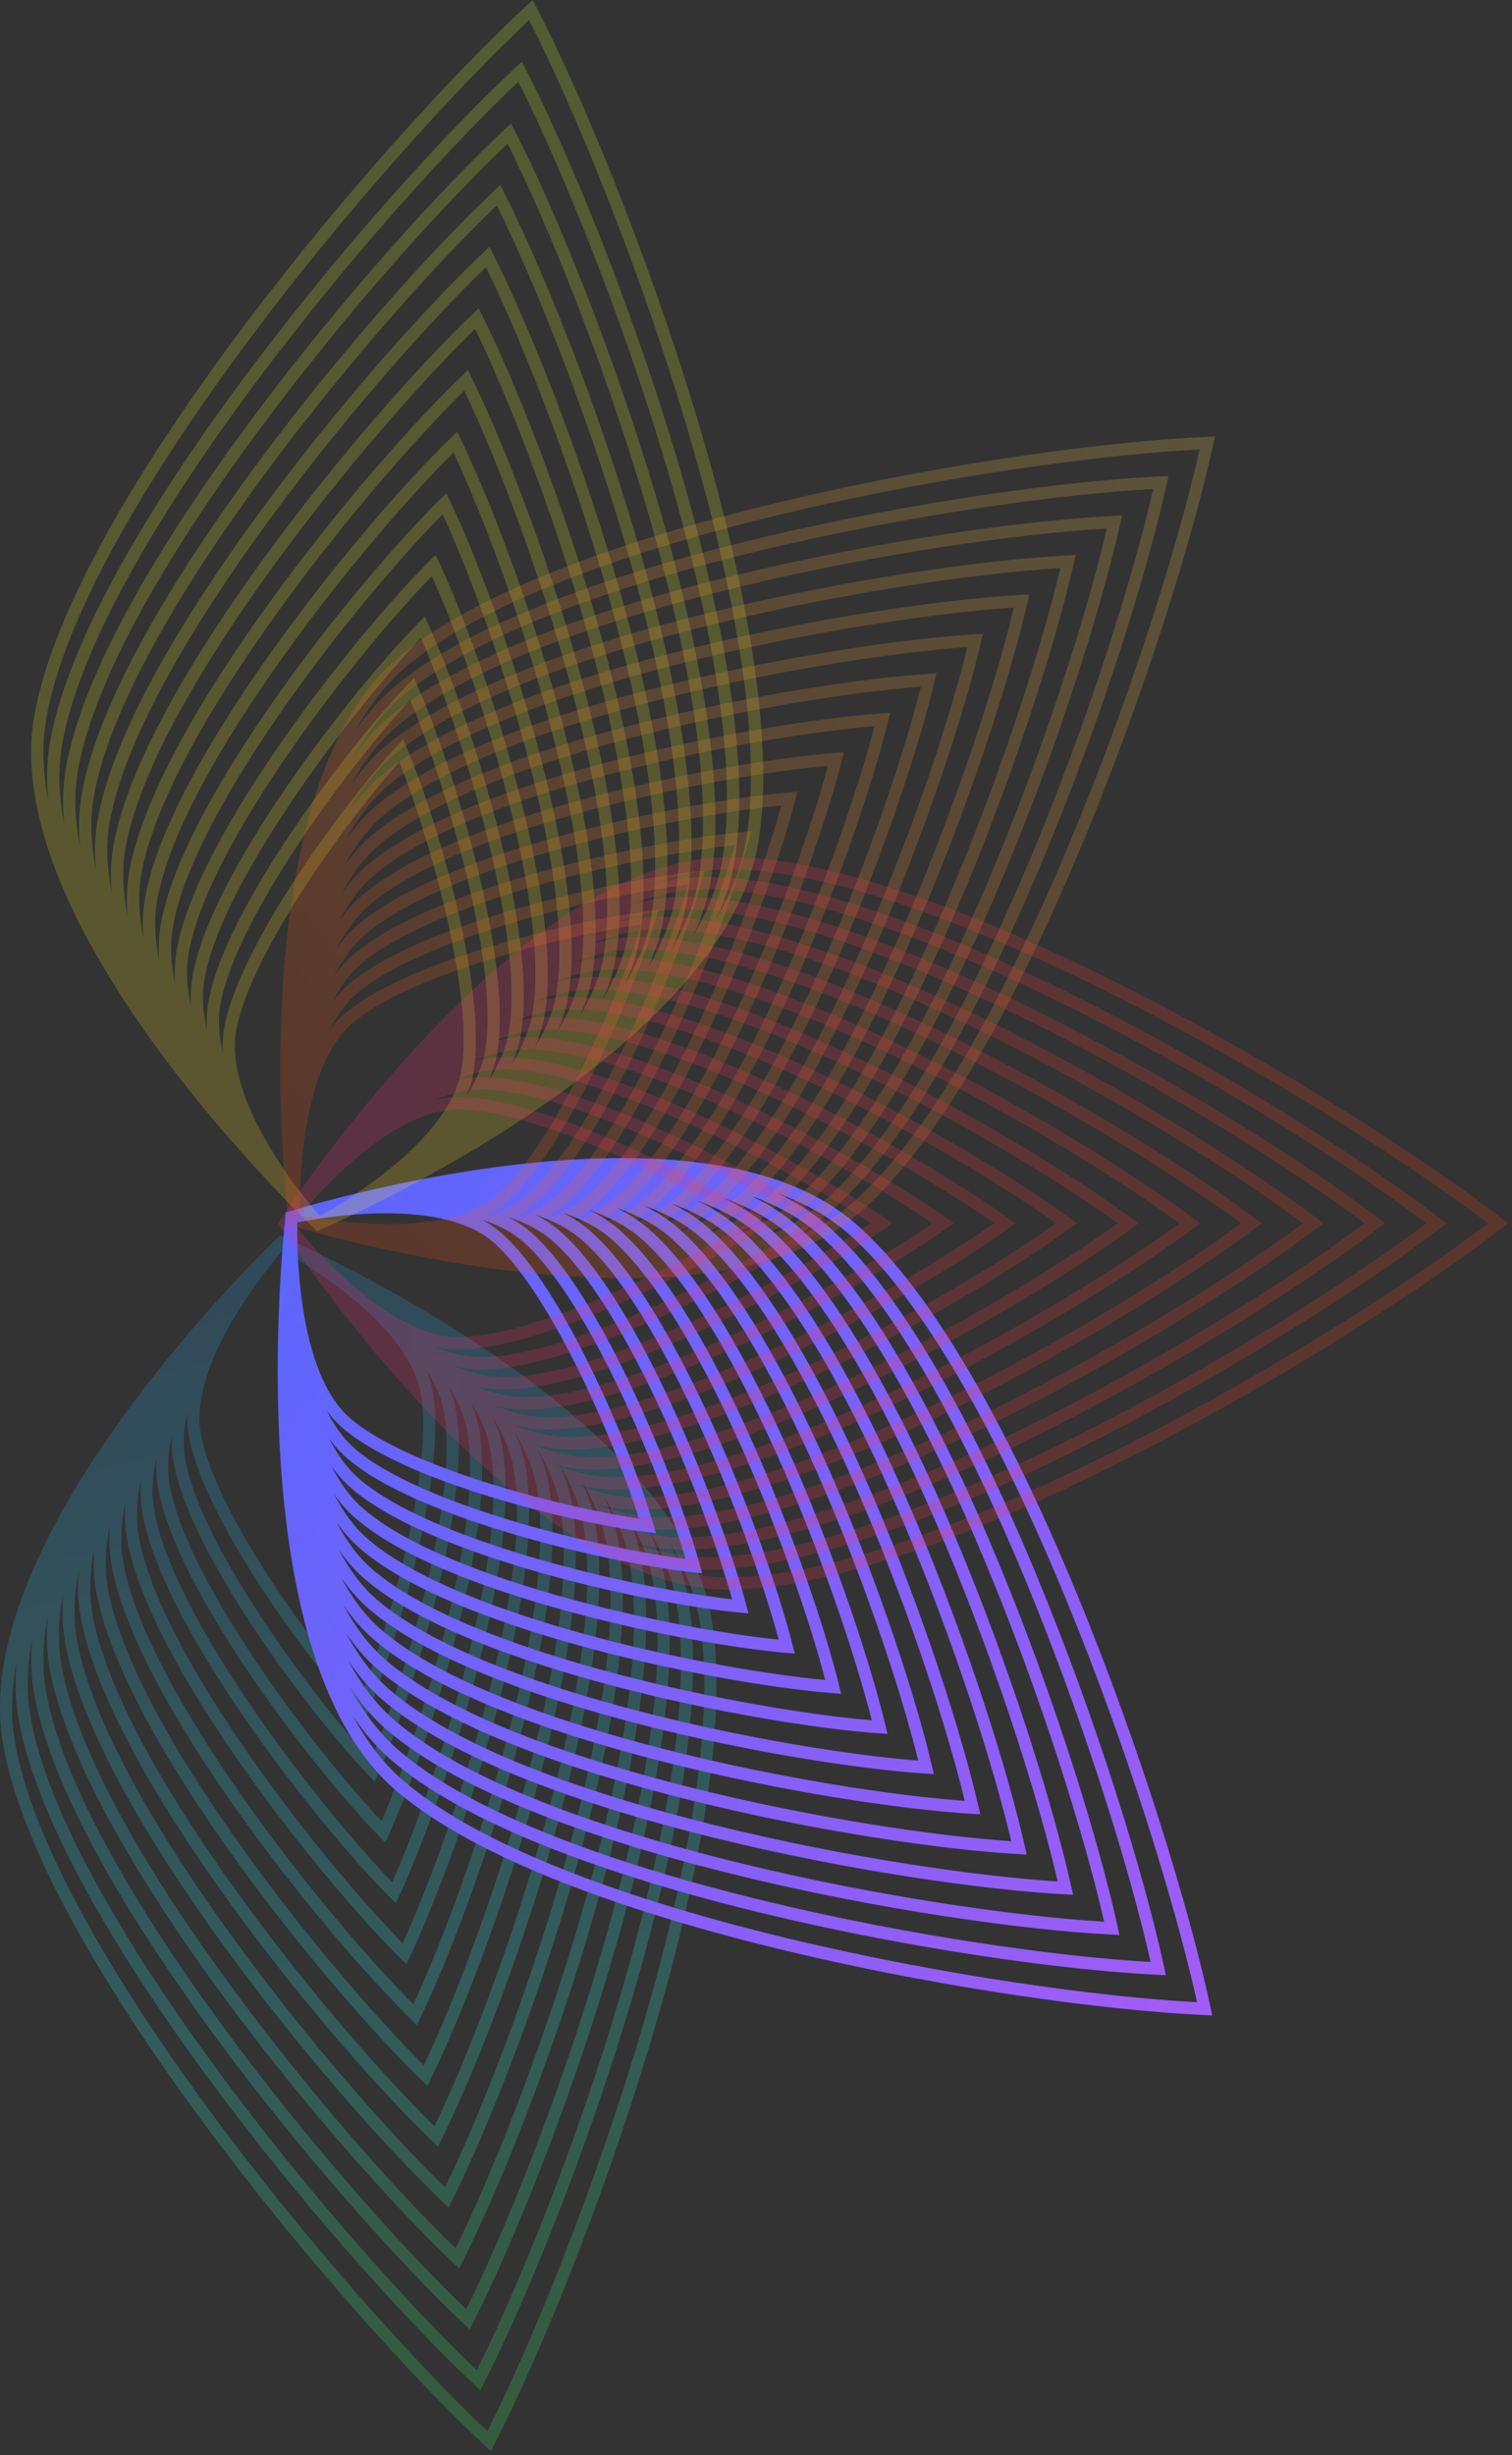
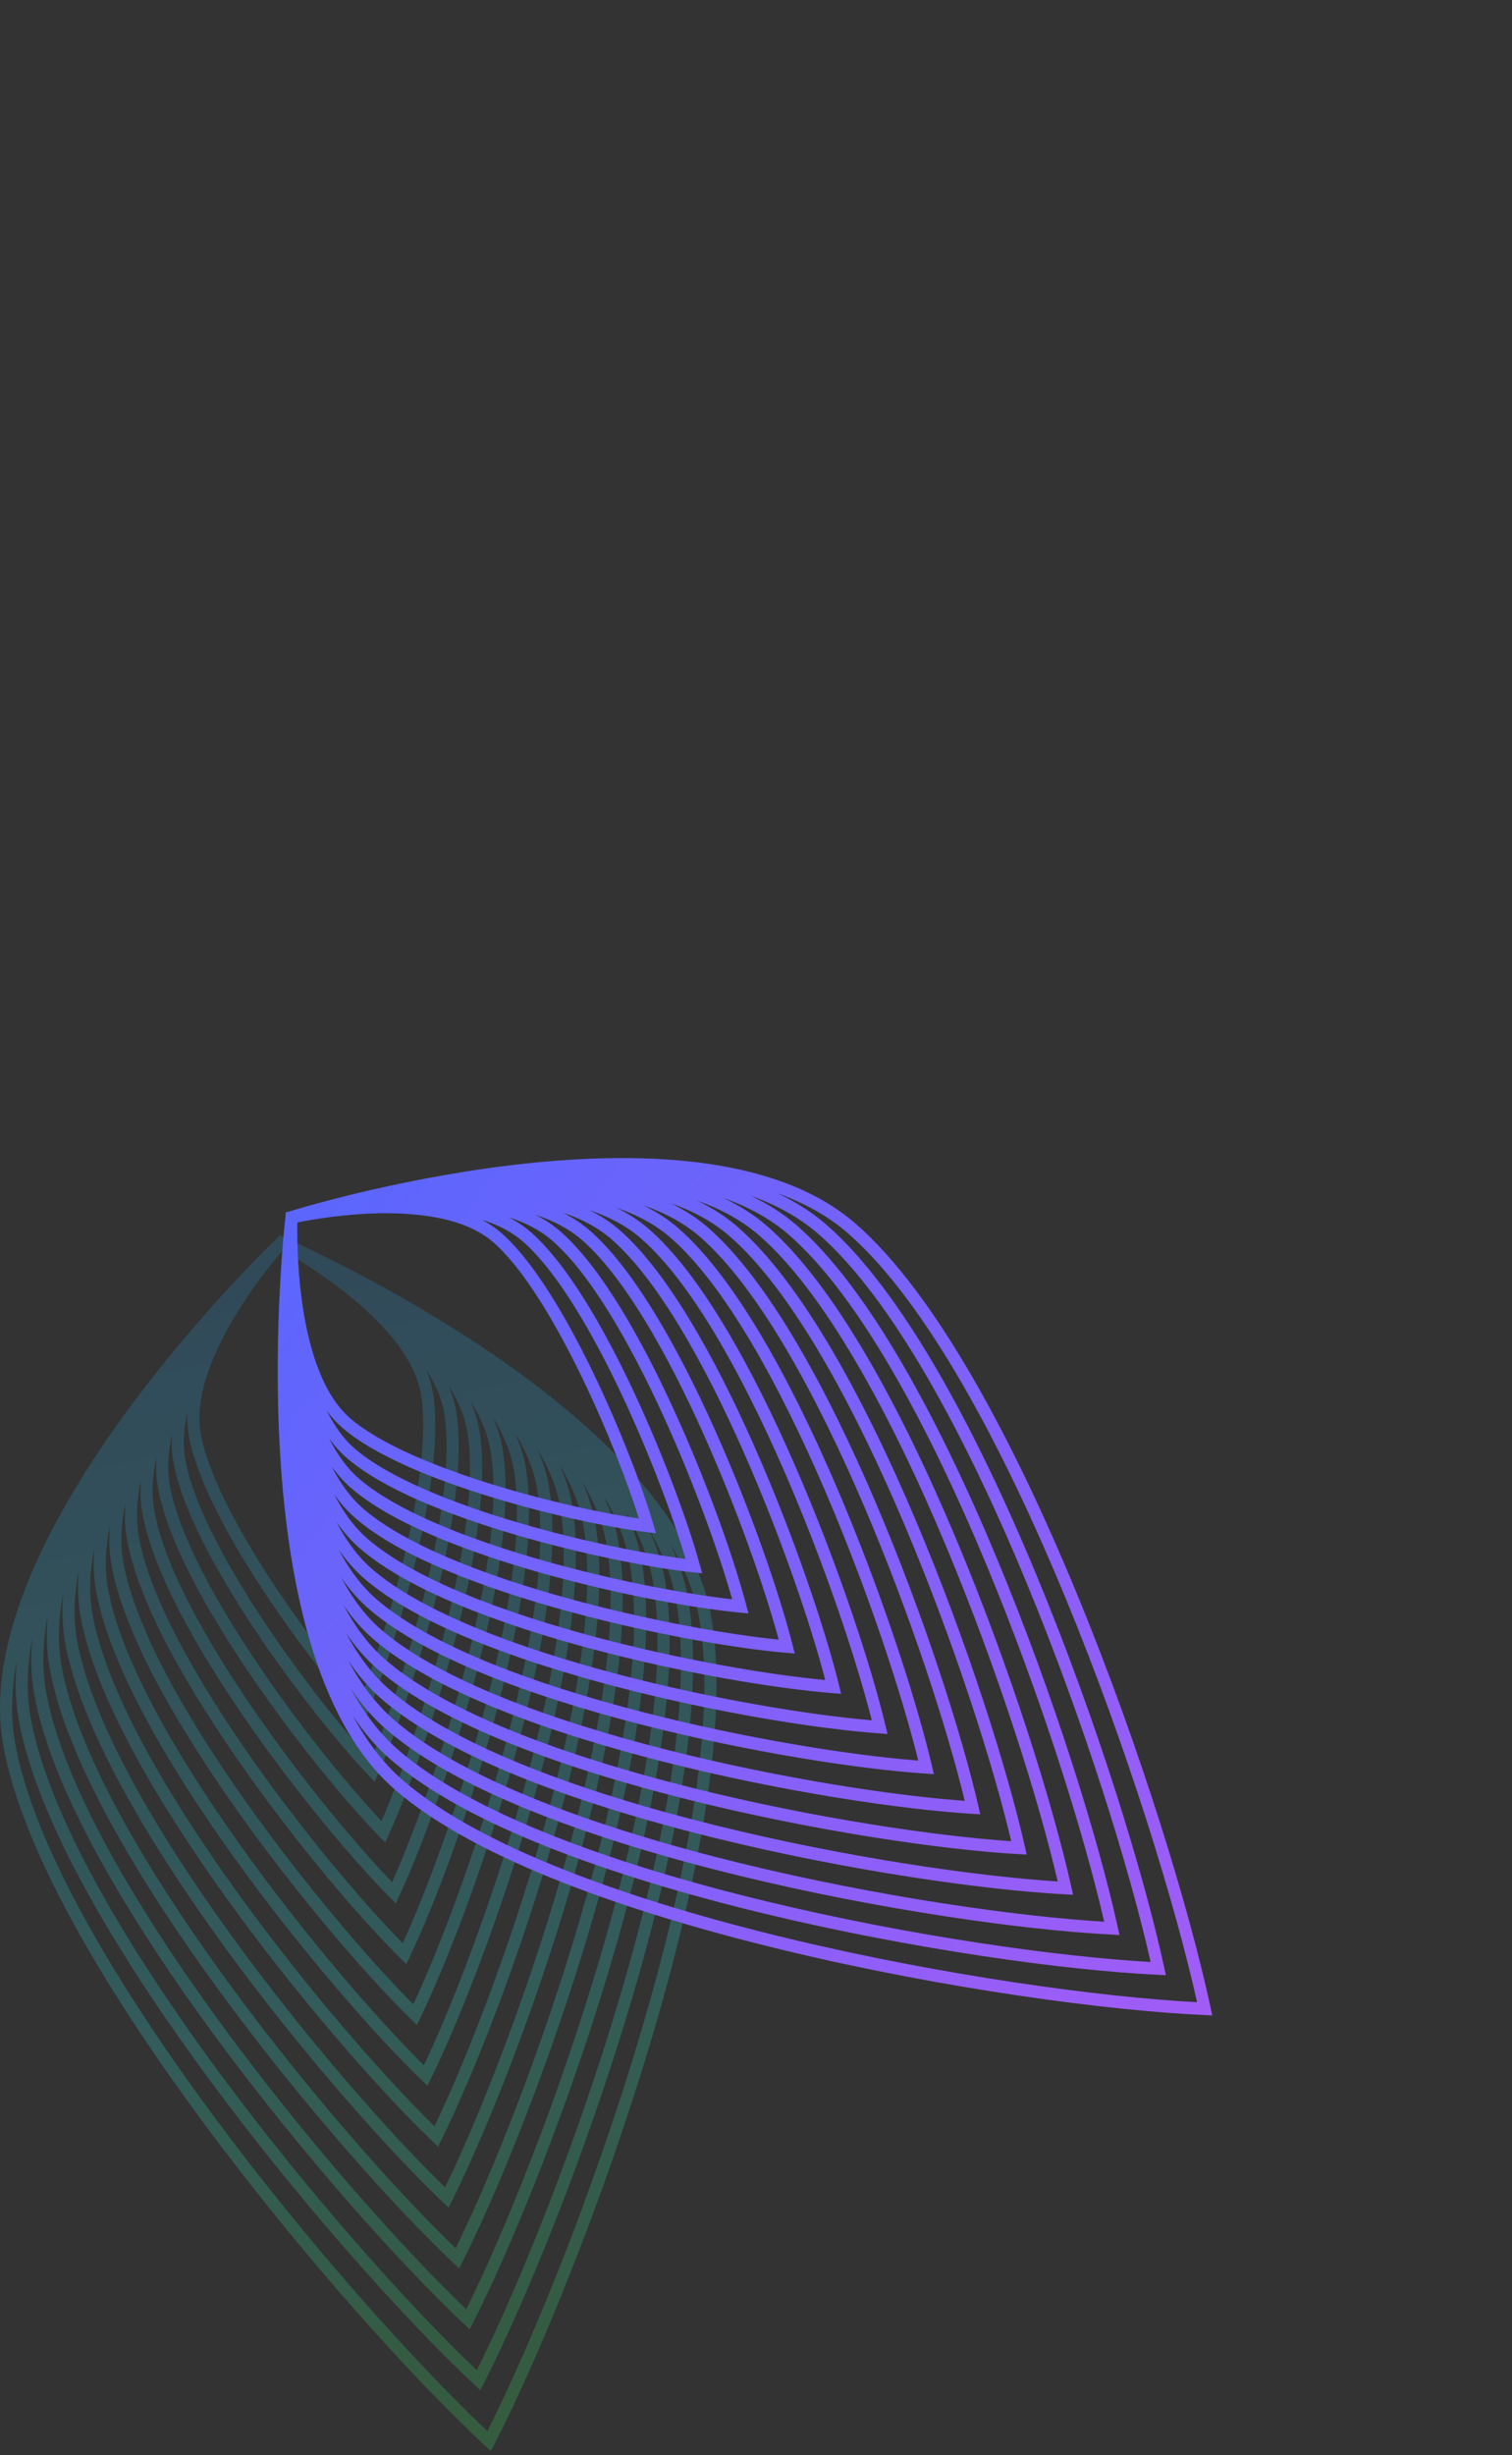
<svg xmlns="http://www.w3.org/2000/svg" width="196" height="318" viewBox="0 0 196 318" fill="none">
  <rect x="0" y="0" width="196" height="318" fill="#333333" stroke="none" />
  <path opacity="0.2" fill-rule="evenodd" clip-rule="evenodd" d="M46.703 220.043C48.466 215.63 50.737 208.637 52.437 201.446C54.299 193.565 55.436 185.6 54.557 180.542C54.135 178.108 52.813 175.709 51.004 173.455C49.198 171.207 46.943 169.149 44.724 167.398C42.508 165.649 40.344 164.221 38.734 163.23C37.929 162.735 37.264 162.35 36.801 162.089C36.737 162.053 36.676 162.019 36.62 161.987C36.577 162.037 36.531 162.09 36.483 162.146C36.136 162.552 35.641 163.145 35.052 163.89C33.872 165.38 32.321 167.473 30.826 169.885C29.331 172.301 27.905 175.018 26.967 177.758C26.026 180.505 25.592 183.218 26.015 185.652C26.893 190.709 30.644 197.799 35.05 204.559C39.069 210.726 43.56 216.508 46.703 220.043ZM24.009 188.981C23.68 187.088 23.822 185.047 24.301 182.946C24.251 183.956 24.299 184.954 24.468 185.928C25.409 191.344 29.334 198.678 33.74 205.439C38.166 212.23 43.167 218.576 46.384 222.044L47.205 222.929L47.677 221.813C49.531 217.437 52.093 209.737 53.964 201.818C55.827 193.935 57.044 185.681 56.104 180.266C55.934 179.288 55.642 178.329 55.252 177.394C56.413 179.204 57.236 181.078 57.566 182.975C58.562 188.709 57.185 197.744 54.966 206.675C52.913 214.935 50.176 222.971 48.081 227.967C44.428 224 39.149 217.399 34.437 210.349C29.343 202.728 25.005 194.716 24.009 188.981ZM11.971 208.972C11.505 206.29 11.639 203.435 12.228 200.5C12.073 202.343 12.124 204.159 12.43 205.919C13.262 210.71 15.56 216.321 18.692 222.198C21.829 228.086 25.83 234.288 30.111 240.271C38.67 252.233 48.385 263.37 54.64 269.425L55.411 270.172L55.885 269.202C59.723 261.341 65.1 247.502 69.112 233.289C71.12 226.181 72.79 218.964 73.755 212.341C74.718 205.731 74.986 199.66 74.154 194.87C73.848 193.105 73.282 191.376 72.512 189.694C74.059 192.252 75.15 194.892 75.617 197.579C76.465 202.463 76.191 208.775 75.147 215.804C74.105 222.82 72.303 230.496 70.13 238.085C65.947 252.697 60.406 266.926 56.322 275.412C49.627 268.855 39.626 257.408 30.772 245.13C26.174 238.754 21.895 232.166 18.552 225.935C15.202 219.693 12.819 213.856 11.971 208.972ZM86.872 199.907C88.75 203.102 90.075 206.396 90.658 209.754C91.802 216.341 91.373 224.846 89.875 234.299C88.379 243.739 85.827 254.068 82.763 264.278C76.8 284.151 68.917 303.513 63.182 314.905C53.955 306.192 40.025 290.734 27.725 274.13C21.407 265.6 15.529 256.78 10.942 248.429C6.351 240.066 3.082 232.222 1.938 225.635C1.354 222.275 1.49 218.718 2.179 215.062C1.925 217.625 1.975 220.145 2.398 222.582C3.528 229.085 6.716 236.708 11.092 244.707C15.474 252.716 21.076 261.151 27.078 269.288C39.079 285.558 52.72 300.687 61.505 308.898L62.262 309.605L62.734 308.678C68.223 297.912 75.945 278.958 81.74 259.503C84.639 249.773 87.061 239.901 88.481 230.854C89.899 221.818 90.327 213.548 89.197 207.044C88.774 204.609 87.973 202.227 86.872 199.907ZM35.906 160.401L35.902 160.404L35.88 160.425L35.853 160.451L35.792 160.509C35.716 160.583 35.602 160.693 35.455 160.836C35.161 161.123 34.731 161.546 34.187 162.094C33.098 163.19 31.548 164.783 29.705 166.779C26.019 170.77 21.15 176.374 16.425 182.826C11.703 189.274 7.109 196.589 3.987 204.002C0.868 211.405 -0.813 218.98 0.391 225.912C1.58 232.757 4.945 240.782 9.571 249.205C14.202 257.639 20.124 266.521 26.47 275.088C39.159 292.219 53.586 308.147 62.876 316.789L63.631 317.49L64.104 316.569C69.923 305.223 78.113 285.246 84.266 264.742C87.343 254.488 89.915 244.086 91.425 234.552C92.934 225.032 93.393 216.322 92.204 209.477C91 202.545 86.868 196.01 81.444 190.136C76.013 184.255 69.231 178.976 62.621 174.556C56.008 170.135 49.544 166.558 44.737 164.089C42.332 162.853 40.339 161.894 38.947 161.242C38.25 160.917 37.704 160.668 37.331 160.5C37.145 160.417 37.001 160.353 36.904 160.31C36.855 160.289 36.818 160.273 36.794 160.262L36.765 160.249L36.758 160.246L36.756 160.246L36.755 160.245L36.597 160.169L36.274 160L35.978 160.327L35.906 160.401ZM87.65 207.322C87.09 204.097 85.812 200.934 84.001 197.867C85.035 200.058 85.788 202.309 86.188 204.609C87.258 210.77 86.862 218.601 85.535 227.152C84.206 235.715 81.935 245.055 79.214 254.261C73.775 272.668 66.523 290.599 61.364 300.783L60.891 301.717L60.132 301.004C51.853 293.225 38.997 278.893 27.684 263.485C22.027 255.779 16.745 247.791 12.611 240.206C8.484 232.631 5.474 225.41 4.404 219.25C4.005 216.955 3.954 214.583 4.186 212.171C3.52 215.677 3.386 219.087 3.945 222.305C5.03 228.552 8.121 235.994 12.465 243.933C16.802 251.86 22.361 260.233 28.335 268.332C39.946 284.072 53.09 298.729 61.811 307.01C67.216 296.2 74.629 277.864 80.237 259.041C83.123 249.356 85.525 239.558 86.93 230.602C88.337 221.635 88.735 213.568 87.65 207.322ZM6.195 209.257C5.549 212.62 5.415 215.889 5.951 218.973C6.977 224.879 9.891 231.919 13.986 239.434C18.075 246.937 23.313 254.864 28.944 262.533C39.865 277.408 52.223 291.262 60.438 299.113C65.513 288.883 72.459 271.573 77.71 253.803C80.417 244.642 82.67 235.374 83.984 226.903C85.3 218.421 85.667 210.793 84.641 204.887C84.104 201.794 82.871 198.759 81.123 195.816C82.094 197.883 82.802 200.007 83.179 202.177C84.189 207.996 83.825 215.386 82.589 223.452C81.352 231.53 79.23 240.34 76.688 249.021C71.605 266.38 64.822 283.287 59.993 292.891L59.52 293.832L58.758 293.112C50.985 285.764 38.914 272.232 28.29 257.685C22.977 250.41 18.015 242.867 14.13 235.707C10.252 228.557 7.42 221.738 6.409 215.92C6.034 213.759 5.983 211.527 6.195 209.257ZM81.632 202.454C81.118 199.497 79.932 196.592 78.251 193.778C79.155 195.717 79.816 197.711 80.17 199.747C81.121 205.222 80.789 212.173 79.643 219.754C78.497 227.346 76.526 235.625 74.162 243.783C69.435 260.092 63.121 275.977 58.623 285L58.15 285.95L57.385 285.222C50.117 278.305 38.832 265.571 28.896 251.886C23.927 245.041 19.285 237.946 15.65 231.209C12.021 224.483 9.367 218.067 8.415 212.591C8.063 210.562 8.011 208.468 8.206 206.339C7.578 209.56 7.444 212.692 7.956 215.643C8.923 221.208 11.66 227.847 15.506 234.938C19.347 242.017 24.266 249.497 29.552 256.735C39.785 270.745 51.357 283.798 59.066 291.217C63.81 281.569 70.287 265.285 75.182 248.567C77.711 239.93 79.813 231.193 81.037 223.207C82.263 215.209 82.598 208.019 81.632 202.454ZM10.217 203.415C9.607 206.498 9.472 209.494 9.962 212.314C10.87 217.539 13.43 223.777 17.027 230.443C20.619 237.098 25.218 244.132 30.161 250.939C39.704 264.084 50.491 276.334 57.693 283.322C62.106 274.254 68.115 258.998 72.655 243.333C75.006 235.22 76.958 227.013 78.091 219.512C79.226 211.999 79.53 205.248 78.623 200.023C78.136 197.222 77.011 194.471 75.417 191.804C76.237 193.591 76.837 195.427 77.163 197.302C78.055 202.436 77.754 208.946 76.7 216.042C75.644 223.149 73.824 230.898 71.638 238.53C67.269 253.791 61.423 268.653 57.255 277.095L56.782 278.054L56.013 277.317C49.252 270.831 38.752 258.896 29.505 246.073C24.88 239.658 20.558 233.009 17.172 226.697C13.791 220.396 11.316 214.383 10.424 209.249C10.095 207.355 10.043 205.4 10.217 203.415ZM14.238 197.584C13.668 200.377 13.534 203.093 13.976 205.642C14.766 210.186 16.973 215.621 20.073 221.439C23.168 227.247 27.128 233.388 31.382 239.334C39.547 250.744 48.76 261.387 54.95 267.513C58.702 259.608 63.775 246.407 67.603 232.85C69.597 225.785 71.249 218.64 72.201 212.108C73.154 205.564 73.397 199.69 72.608 195.146C72.164 192.593 71.12 190.084 69.639 187.652C70.344 189.208 70.862 190.806 71.146 192.438C71.918 196.885 71.681 202.515 70.809 208.641C69.936 214.777 68.416 221.464 66.587 228.048C62.931 241.212 58.023 254.028 54.515 261.308L54.042 262.292L53.265 261.532C47.516 255.908 38.587 245.57 30.717 234.469C26.78 228.917 23.099 223.161 20.211 217.698C17.328 212.245 15.209 207.037 14.436 202.589C14.154 200.962 14.101 199.285 14.238 197.584ZM15.982 202.312C15.563 199.896 15.698 197.318 16.25 194.665C16.131 196.225 16.182 197.764 16.442 199.258C17.155 203.363 19.096 208.169 21.73 213.197C24.369 218.236 27.73 223.545 31.322 228.666C38.504 238.905 46.648 248.445 51.89 253.638L52.673 254.412L53.146 253.413C56.324 246.713 60.763 234.92 64.062 222.806C65.712 216.746 67.081 210.59 67.864 204.939C68.645 199.299 68.85 194.109 68.137 190.004C67.877 188.507 67.405 187.041 66.766 185.613C68.181 187.917 69.178 190.296 69.599 192.714C70.329 196.918 70.118 202.353 69.255 208.412C68.394 214.46 66.891 221.075 65.075 227.616C61.603 240.117 56.998 252.288 53.577 259.613C47.894 253.918 39.466 244.08 31.992 233.538C28.081 228.022 24.441 222.328 21.594 216.944C18.743 211.55 16.713 206.515 15.982 202.312ZM63.91 183.597C65.249 185.766 66.195 188.006 66.59 190.281C67.261 194.144 67.081 199.143 66.308 204.717C65.538 210.279 64.186 216.364 62.547 222.381C59.431 233.825 55.293 244.966 52.203 251.709C47.028 246.446 39.386 237.414 32.602 227.742C29.035 222.657 25.715 217.408 23.117 212.448C20.513 207.479 18.66 202.845 17.989 198.981C17.592 196.696 17.729 194.252 18.263 191.738C18.162 193.157 18.213 194.557 18.45 195.918C19.103 199.68 20.865 204.082 23.25 208.687C25.641 213.301 28.681 218.163 31.929 222.854C38.422 232.231 45.78 240.972 50.516 245.734L51.306 246.527L51.779 245.508C54.626 239.389 58.596 228.619 61.538 217.553C63.01 212.018 64.229 206.393 64.921 201.227C65.61 196.073 65.783 191.323 65.13 187.562C64.895 186.211 64.476 184.887 63.91 183.597ZM61.014 181.507C61.526 182.685 61.907 183.895 62.121 185.13C63.301 191.921 61.588 202.331 59.013 212.31C56.427 222.327 52.927 232.073 50.411 237.611L49.937 238.654L49.14 237.839C44.91 233.508 38.338 225.565 32.533 217.05C26.751 208.567 21.635 199.379 20.456 192.588C20.242 191.356 20.191 190.091 20.275 188.809C19.76 191.183 19.623 193.489 19.997 195.641C20.609 199.166 22.285 203.398 24.64 207.944C26.99 212.48 29.991 217.283 33.214 221.937C39.308 230.737 46.162 238.962 50.831 243.793C53.59 237.632 57.26 227.524 60.021 217.138C61.482 211.646 62.684 206.091 63.364 201.012C64.045 195.923 64.195 191.363 63.583 187.839C63.208 185.684 62.3 183.561 61.014 181.507ZM22.288 185.877C21.791 188.114 21.652 190.289 22.003 192.311C23.117 198.725 28.042 207.658 33.825 216.142C39.228 224.069 45.295 231.483 49.456 235.883C51.883 230.304 55.087 221.23 57.493 211.906C60.069 201.925 61.688 191.82 60.574 185.407C60.223 183.383 59.358 181.387 58.136 179.456C58.586 180.511 58.921 181.593 59.113 182.697C60.173 188.801 58.708 198.134 56.489 207.065C54.26 216.033 51.23 224.756 49.044 229.713L48.571 230.788L47.763 229.942C44.04 226.043 38.253 218.898 33.137 211.245C28.044 203.623 23.523 195.362 22.463 189.258C22.271 188.155 22.221 187.024 22.288 185.877Z" fill="url(#paint0_linear_5_383)" />
  <path fill-rule="evenodd" clip-rule="evenodd" d="M82.824 196.69C81.388 192.106 78.713 185.185 75.477 178.489C71.929 171.149 67.776 164.225 63.919 160.884C62.063 159.277 59.544 158.29 56.743 157.737C53.949 157.187 50.933 157.08 48.137 157.188C45.345 157.296 42.796 157.618 40.943 157.913C40.017 158.06 39.268 158.201 38.75 158.304C38.678 158.319 38.611 158.333 38.548 158.346C38.547 158.412 38.545 158.483 38.543 158.559C38.535 159.103 38.531 159.889 38.551 160.856C38.591 162.79 38.727 165.437 39.108 168.294C39.49 171.154 40.116 174.201 41.127 176.945C42.14 179.696 43.52 182.084 45.376 183.692C49.233 187.032 56.561 190.052 64.181 192.383C71.132 194.509 78.2 196.027 82.824 196.69ZM45.945 187.598C44.501 186.348 43.322 184.671 42.364 182.727C42.962 183.543 43.628 184.285 44.371 184.928C48.501 188.505 56.116 191.598 63.736 193.93C71.392 196.271 79.204 197.888 83.843 198.453L85.026 198.597L84.683 197.419C83.339 192.803 80.44 185.143 76.876 177.768C73.328 170.428 69.054 163.225 64.924 159.648C64.178 159.003 63.351 158.452 62.465 157.985C64.491 158.621 66.299 159.53 67.746 160.783C72.12 164.57 76.764 172.483 80.7 180.872C84.341 188.631 87.318 196.667 88.869 201.923C83.584 201.26 75.398 199.63 67.363 197.276C58.675 194.731 50.319 191.386 45.945 187.598ZM49.364 211.044C47.318 209.272 45.622 206.971 44.221 204.306C45.264 205.838 46.448 207.211 47.79 208.374C51.444 211.538 56.732 214.371 62.824 216.858C68.927 219.35 75.887 221.516 82.922 223.327C96.987 226.948 111.413 229.166 119.998 229.729L121.058 229.799L120.807 228.734C118.779 220.106 114.158 205.828 108.26 192.161C105.31 185.325 102.035 178.627 98.598 172.857C95.166 167.097 91.545 162.214 87.892 159.05C86.545 157.884 85.025 156.917 83.377 156.122C86.169 157.083 88.664 158.41 90.713 160.185C94.438 163.411 98.208 168.484 101.841 174.622C105.469 180.749 108.933 187.889 112.058 195.206C118.077 209.296 122.819 223.984 125.055 233.259C115.817 232.597 100.977 230.328 86.488 226.657C78.963 224.751 71.549 222.47 65.072 219.847C58.584 217.22 53.089 214.27 49.364 211.044ZM100.764 154.557C104.209 155.793 107.295 157.472 109.855 159.69C114.879 164.04 119.912 170.917 124.728 179.234C129.536 187.539 134.1 197.231 138.198 207.168C146.176 226.512 152.368 246.726 155.174 259.343C142.648 258.682 122.285 255.899 102.441 251.149C92.248 248.709 82.207 245.754 73.447 242.308C64.675 238.858 57.24 234.937 52.215 230.586C49.653 228.367 47.514 225.52 45.736 222.23C47.158 224.385 48.784 226.305 50.643 227.915C55.602 232.21 62.837 236.014 71.215 239.324C79.604 242.639 89.192 245.479 98.897 247.823C118.301 252.51 138.237 255.231 150.11 255.794L151.133 255.842L150.909 254.812C148.31 242.841 142.252 223.051 134.41 204.142C130.488 194.685 126.114 185.434 121.493 177.482C116.88 169.542 111.994 162.849 107.034 158.554C105.177 156.946 103.065 155.628 100.764 154.557ZM37.003 157.588V157.592L36.999 157.623L36.995 157.661L36.986 157.747C36.973 157.855 36.956 158.014 36.934 158.222C36.891 158.639 36.83 159.251 36.76 160.035C36.62 161.604 36.443 163.862 36.295 166.627C36 172.154 35.819 179.713 36.283 187.834C36.746 195.951 37.853 204.656 40.144 212.464C42.432 220.261 45.924 227.243 51.211 231.822C56.431 236.343 64.055 240.342 72.89 243.816C81.737 247.296 91.85 250.27 102.088 252.72C122.56 257.621 143.599 260.442 156.129 261.005L157.146 261.051L156.926 260.025C154.213 247.387 147.868 226.494 139.637 206.536C135.521 196.555 130.926 186.793 126.07 178.405C121.22 170.03 116.081 162.975 110.86 158.453C105.574 153.875 98.304 151.538 90.467 150.567C82.619 149.594 74.121 149.98 66.295 150.919C58.466 151.858 51.284 153.354 46.061 154.614C43.449 155.245 41.325 155.817 39.852 156.231C39.116 156.439 38.543 156.607 38.153 156.724C37.958 156.782 37.809 156.827 37.708 156.858C37.657 156.873 37.619 156.885 37.593 156.893L37.563 156.903L37.556 156.905L37.553 156.906H37.553L37.385 156.952L37.032 157.034L37.012 157.482L37.003 157.588ZM106.029 159.79C103.571 157.661 100.603 156.052 97.288 154.871C99.457 155.887 101.451 157.134 103.205 158.654C107.904 162.723 112.537 169.054 116.914 176.558C121.298 184.074 125.453 192.814 129.18 201.747C136.633 219.607 142.403 238.295 144.888 249.597L145.116 250.633L144.088 250.581C132.873 250.019 114.038 247.398 95.701 242.925C86.531 240.687 77.469 237.982 69.537 234.832C61.616 231.686 54.77 228.076 50.072 224.007C48.322 222.492 46.788 220.687 45.444 218.664C47.146 221.822 49.193 224.553 51.648 226.679C56.412 230.804 63.459 234.532 71.774 237.818C80.078 241.099 89.593 243.919 99.252 246.252C118.026 250.787 137.285 253.468 149.154 254.129C146.462 242.18 140.559 223.071 132.973 204.777C129.069 195.364 124.725 186.182 120.153 178.312C115.574 170.432 110.793 163.916 106.029 159.79ZM45.14 215.079C46.766 218.112 48.725 220.735 51.077 222.771C55.581 226.672 62.24 230.205 70.098 233.326C77.945 236.442 86.935 239.127 96.062 241.354C113.764 245.674 131.919 248.252 143.13 248.914C140.552 237.633 134.939 219.628 127.744 202.386C124.034 193.496 119.911 184.824 115.575 177.391C111.232 169.946 106.704 163.791 102.2 159.89C99.841 157.847 96.989 156.308 93.801 155.182C95.844 156.143 97.723 157.322 99.378 158.756C103.815 162.599 108.196 168.568 112.337 175.636C116.484 182.715 120.418 190.946 123.951 199.354C131.015 216.166 136.499 233.752 138.869 244.385L139.102 245.426L138.067 245.371C127.509 244.808 109.777 242.289 92.508 238.028C83.871 235.898 75.335 233.327 67.86 230.342C60.396 227.36 53.94 223.945 49.502 220.102C47.854 218.675 46.408 216.978 45.14 215.079ZM98.373 159.992C96.117 158.038 93.382 156.57 90.326 155.498C92.239 156.404 93.999 157.513 95.551 158.858C99.728 162.475 103.855 168.082 107.759 174.714C111.67 181.357 115.385 189.077 118.724 196.961C125.398 212.724 130.595 229.208 132.851 239.173L133.089 240.221L132.047 240.162C122.146 239.599 105.516 237.18 89.316 233.133C81.213 231.108 73.201 228.673 66.184 225.851C59.177 223.035 53.111 219.814 48.934 216.197C47.387 214.857 46.027 213.267 44.834 211.489C46.385 214.401 48.257 216.916 50.507 218.866C54.751 222.541 61.023 225.88 68.424 228.836C75.814 231.789 84.279 234.339 92.872 236.459C109.503 240.562 126.553 243.038 137.107 243.7C134.644 233.087 129.32 216.188 122.517 199.996C119.002 191.631 115.098 183.47 110.998 176.471C106.893 169.462 102.618 163.667 98.373 159.992ZM44.525 207.894C46.002 210.686 47.788 213.098 49.939 214.961C53.923 218.411 59.807 221.557 66.751 224.348C73.684 227.135 81.625 229.551 89.683 231.564C105.244 235.452 121.189 237.824 131.085 238.486C128.735 228.542 123.702 212.748 117.291 197.607C113.971 189.766 110.287 182.115 106.424 175.553C102.554 168.979 98.531 163.545 94.546 160.094C92.41 158.244 89.819 156.854 86.922 155.839C88.673 156.684 90.289 157.71 91.718 158.949C95.634 162.339 99.507 167.584 103.176 173.78C106.85 179.987 110.345 187.196 113.489 194.556C119.776 209.271 124.684 224.651 126.827 233.948L127.07 235.004L126.02 234.94C116.777 234.377 101.249 232.059 86.116 228.224C78.547 226.306 71.061 224.006 64.501 221.349C57.952 218.697 52.274 215.671 48.359 212.28C46.915 211.029 45.643 209.548 44.525 207.894ZM43.916 200.718C45.242 203.26 46.851 205.454 48.795 207.138C52.26 210.139 57.368 212.895 63.399 215.358C69.419 217.816 76.309 219.962 83.3 221.761C96.716 225.216 110.45 227.381 119.03 228.043C116.909 219.437 112.457 205.854 106.832 192.818C103.901 186.024 100.657 179.394 97.266 173.702C93.869 168 90.352 163.287 86.887 160.286C84.939 158.599 82.562 157.344 79.9 156.437C81.418 157.177 82.82 158.073 84.064 159.151C87.456 162.089 90.824 166.609 94.02 171.934C97.221 177.268 100.276 183.455 103.032 189.766C108.54 202.384 112.874 215.559 114.789 223.519L115.047 224.595L113.976 224.518C106.048 223.955 92.724 221.837 79.727 218.43C73.227 216.725 66.792 214.694 61.147 212.367C55.511 210.044 50.613 207.406 47.221 204.468C45.98 203.393 44.884 202.127 43.916 200.718ZM48.226 203.232C46.383 201.636 44.862 199.548 43.61 197.128C44.503 198.415 45.512 199.574 46.651 200.561C49.782 203.272 54.291 205.716 59.468 207.874C64.656 210.037 70.565 211.934 76.532 213.532C88.46 216.726 100.683 218.744 107.953 219.307L109.037 219.391L108.769 218.303C106.969 211.011 102.921 198.939 97.802 187.369C95.241 181.582 92.406 175.906 89.441 171.009C86.482 166.121 83.368 161.963 80.237 159.252C79.095 158.263 77.811 157.438 76.424 156.752C78.954 157.605 81.215 158.79 83.059 160.387C86.265 163.163 89.53 167.517 92.69 172.783C95.845 178.039 98.869 184.159 101.606 190.429C106.837 202.413 110.996 214.888 113.004 222.825C105.082 222.163 92.455 220.102 80.112 216.866C73.654 215.172 67.29 213.162 61.726 210.868C56.152 208.57 51.432 206.008 48.226 203.232ZM72.975 157.076C75.363 157.873 77.497 158.985 79.232 160.488C82.178 163.039 85.191 167.033 88.115 171.864C91.033 176.684 93.837 182.294 96.379 188.04C101.216 198.97 105.082 210.337 106.975 217.605C99.712 216.943 88.193 214.987 76.924 211.97C71 210.383 65.16 208.508 60.053 206.378C54.937 204.245 50.603 201.877 47.657 199.325C45.914 197.816 44.478 195.831 43.3 193.53C44.118 194.696 45.039 195.748 46.077 196.646C48.946 199.131 53.064 201.38 57.785 203.374C62.516 205.373 67.898 207.134 73.331 208.625C84.191 211.606 95.311 213.524 101.924 214.087L103.025 214.181L102.744 213.078C101.058 206.455 97.298 195.486 92.567 184.964C90.201 179.701 87.585 174.537 84.857 170.075C82.134 165.624 79.273 161.829 76.405 159.344C75.374 158.452 74.22 157.702 72.975 157.076ZM69.45 157.368C70.584 157.944 71.636 158.63 72.577 159.446C77.757 163.931 83.013 173.132 87.337 182.567C91.679 192.039 95.152 201.906 96.724 207.86L97.02 208.982L95.898 208.876C89.944 208.312 79.926 206.495 70.134 203.727C60.379 200.969 50.688 197.226 45.508 192.74C44.569 191.927 43.733 190.979 42.989 189.931C44.092 192.11 45.441 193.989 47.082 195.41C49.77 197.738 53.716 199.912 58.377 201.881C63.027 203.845 68.342 205.586 73.732 207.066C83.926 209.864 94.336 211.713 100.94 212.376C99.161 205.777 95.589 195.518 91.149 185.644C88.801 180.422 86.217 175.322 83.535 170.936C80.847 166.542 78.088 162.908 75.4 160.58C73.756 159.157 71.726 158.111 69.45 157.368ZM42.676 186.329C43.707 188.391 44.971 190.168 46.513 191.504C51.404 195.74 60.791 199.413 70.547 202.171C79.662 204.747 88.961 206.489 94.907 207.152C93.242 201.224 89.966 192.075 85.924 183.257C81.599 173.82 76.464 164.918 71.572 160.682C70.029 159.345 68.112 158.368 65.963 157.679C66.971 158.2 67.909 158.818 68.751 159.546C73.406 163.578 78.171 171.78 82.107 180.168C86.06 188.592 89.246 197.355 90.704 202.641L91.02 203.786L89.872 203.664C84.575 203.1 75.66 201.383 66.936 198.829C58.249 196.284 49.595 192.865 44.94 188.834C44.099 188.106 43.348 187.261 42.676 186.329Z" fill="url(#paint1_linear_5_383)" />
-   <path fill-rule="evenodd" clip-rule="evenodd" d="M51.759 98.693C48.546 102.272 43.955 108.132 39.846 114.381C35.344 121.228 31.511 128.41 30.613 133.534C30.181 136 30.624 138.749 31.585 141.531C32.545 144.307 34.002 147.059 35.53 149.506C37.057 151.95 38.643 154.07 39.848 155.58C40.45 156.334 40.956 156.935 41.311 157.345C41.361 157.404 41.409 157.459 41.453 157.509C41.512 157.477 41.575 157.442 41.642 157.404C42.115 157.14 42.795 156.75 43.617 156.248C45.263 155.244 47.474 153.798 49.738 152.027C52.006 150.254 54.311 148.168 56.156 145.891C58.005 143.607 59.356 141.177 59.788 138.71C60.686 133.586 59.525 125.518 57.621 117.535C55.884 110.248 53.562 103.161 51.759 98.693ZM24.463 123.413C24.077 125.613 24.224 127.973 24.761 130.401C24.669 129.078 24.719 127.772 24.942 126.501C26.146 119.623 31.374 110.318 37.282 101.726C43.213 93.103 49.929 85.057 54.252 80.671L55.061 79.85L55.542 80.9C58.113 86.51 61.69 96.38 64.331 106.526C66.963 116.633 68.713 127.176 67.507 134.054C67.283 135.332 66.882 136.584 66.341 137.802C67.679 135.699 68.624 133.525 69.01 131.317C69.636 127.747 69.483 123.128 68.787 117.973C68.092 112.829 66.863 107.203 65.371 101.64C62.549 91.116 58.797 80.874 55.976 74.634C51.206 79.527 44.199 87.86 37.969 96.777C34.676 101.491 31.61 106.356 29.209 110.95C26.802 115.555 25.088 119.843 24.463 123.413ZM10.382 109.741C9.702 106.295 9.556 102.943 10.11 99.784C11.158 93.801 14.136 86.669 18.321 79.058C22.499 71.458 27.852 63.43 33.606 55.661C44.768 40.592 57.399 26.557 65.794 18.606C70.98 28.967 78.078 46.503 83.446 64.505C86.212 73.785 88.514 83.171 89.857 91.751C91.202 100.343 91.576 108.07 90.529 114.053C89.975 117.207 88.702 120.302 86.897 123.303C87.903 121.19 88.637 119.017 89.026 116.798C90.058 110.905 89.687 103.42 88.424 95.251C87.159 87.07 84.991 78.147 82.394 69.353C77.2 51.772 70.269 34.648 65.335 24.921L64.854 23.974L64.081 24.698C56.138 32.141 43.804 45.847 32.948 60.58C27.518 67.949 22.448 75.588 18.479 82.841C14.516 90.082 11.622 96.988 10.59 102.88C10.2 105.104 10.152 107.404 10.382 109.741ZM41.701 159.21L41.729 159.198C41.771 159.18 41.82 159.158 41.88 159.131C41.947 159.101 42.027 159.065 42.118 159.024C42.201 158.986 42.294 158.944 42.397 158.898C42.762 158.735 43.243 158.516 43.829 158.244C45.252 157.585 47.288 156.612 49.745 155.362C54.658 152.86 61.262 149.238 68.019 144.759C74.774 140.283 81.703 134.936 87.253 128.98C92.795 123.031 97.017 116.413 98.247 109.394C99.462 102.461 98.993 93.64 97.451 83.997C95.908 74.341 93.279 63.806 90.135 53.419C83.848 32.652 75.479 12.419 69.532 0.928L69.053 -4.57764e-05L68.286 0.706C58.793 9.459 44.052 25.591 31.085 42.942C24.601 51.62 18.549 60.615 13.817 69.158C9.091 77.688 5.652 85.816 4.438 92.749C3.208 99.768 4.926 107.44 8.112 114.937C11.302 122.445 15.996 129.854 20.822 136.385C25.649 142.919 30.625 148.595 34.391 152.637C36.275 154.659 37.857 156.273 38.97 157.382C39.526 157.936 39.965 158.365 40.266 158.656C40.283 158.672 40.299 158.689 40.315 158.704C40.449 158.835 40.552 158.934 40.621 159.002C40.657 159.035 40.683 159.061 40.701 159.078L40.717 159.093L40.77 159.147L41.102 159.51L41.496 159.305L41.613 159.249L41.63 159.242L41.701 159.21ZM6.271 103.824C5.553 100.09 5.407 96.457 6.008 93.027C7.178 86.354 10.518 78.409 15.211 69.939C19.897 61.48 25.904 52.547 32.36 43.907C44.931 27.086 59.168 11.427 68.596 2.603C74.457 14.14 82.514 33.755 88.609 53.887C91.74 64.228 94.348 74.69 95.876 84.252C97.407 93.826 97.846 102.442 96.676 109.115C96.074 112.551 94.699 115.921 92.749 119.187C93.898 116.807 94.734 114.361 95.172 111.86C96.326 105.274 95.889 96.898 94.441 87.747C92.99 78.582 90.515 68.584 87.553 58.73C81.63 39.024 73.741 19.827 68.132 8.924L67.652 7.99L66.883 8.702C57.907 17.017 43.968 32.341 31.705 48.82C25.572 57.061 19.848 65.604 15.37 73.716C10.898 81.818 7.641 89.538 6.487 96.124C6.05 98.619 6.003 101.199 6.271 103.824ZM93.601 111.581C93.025 114.865 91.709 118.087 89.841 121.21C90.91 118.976 91.688 116.678 92.1 114.331C93.193 108.092 92.788 100.162 91.433 91.501C90.075 82.828 87.754 73.368 84.974 64.044C79.416 45.401 72.005 27.24 66.733 16.924L66.253 15.985L65.483 16.703C57.023 24.582 43.886 39.097 32.327 54.702C26.545 62.508 21.148 70.599 16.925 78.281C12.707 85.952 9.632 93.266 8.538 99.505C8.125 101.866 8.078 104.307 8.327 106.79C7.627 103.196 7.481 99.701 8.058 96.403C9.167 90.075 12.326 82.537 16.765 74.496C21.197 66.467 26.877 57.986 32.982 49.782C44.848 33.837 58.282 18.989 67.194 10.601C72.717 21.55 80.295 40.126 86.026 59.194C88.975 69.004 91.43 78.928 92.865 87.999C94.303 97.082 94.71 105.253 93.601 111.581ZM12.161 103.159C11.632 106.178 11.777 109.385 12.435 112.682C12.227 110.494 12.275 108.341 12.641 106.256C13.612 100.71 16.324 94.212 20.032 87.4C23.747 80.577 28.49 73.391 33.568 66.458C43.721 52.597 55.252 39.7 62.678 32.695L63.455 31.962L63.935 32.917C68.532 42.056 74.984 58.145 79.813 74.664C82.229 82.926 84.243 91.311 85.415 99.001C86.585 106.679 86.924 113.718 85.952 119.264C85.587 121.347 84.901 123.387 83.963 125.37C85.701 122.499 86.926 119.537 87.455 116.519C88.443 110.881 88.1 103.599 86.847 95.498C85.597 87.409 83.449 78.559 80.865 69.811C75.862 52.874 69.241 36.378 64.393 26.606C56.516 34.12 44.687 47.343 34.229 61.536C28.827 68.867 23.801 76.444 19.877 83.615C15.946 90.796 13.149 97.521 12.161 103.159ZM14.487 115.621C13.851 112.474 13.707 109.413 14.212 106.534C15.139 101.242 17.755 94.924 21.432 88.171C25.102 81.431 29.802 74.306 34.852 67.41C44.606 54.094 55.631 41.684 62.991 34.607C67.501 43.791 73.644 59.247 78.283 75.117C80.686 83.334 82.68 91.647 83.838 99.245C84.998 106.855 85.308 113.692 84.381 118.985C83.874 121.879 82.689 124.72 81.008 127.472C81.889 125.605 82.533 123.685 82.877 121.723C83.788 116.524 83.481 109.93 82.404 102.744C81.325 95.546 79.464 87.698 77.232 79.967C72.766 64.51 66.793 49.458 62.534 40.907L62.053 39.942L61.273 40.684C54.364 47.252 43.636 59.341 34.186 72.329C29.461 78.826 25.044 85.56 21.584 91.953C18.13 98.335 15.6 104.425 14.689 109.624C14.348 111.57 14.299 113.579 14.487 115.621ZM81.306 121.444C80.826 124.184 79.7 126.875 78.103 129.482C78.901 127.763 79.487 125.996 79.803 124.192C80.653 119.34 80.379 113.192 79.395 106.497C78.409 99.79 76.702 92.48 74.651 85.281C70.551 70.885 65.057 56.869 61.135 48.907L60.654 47.93L59.87 48.683C53.479 54.815 43.552 66.095 34.807 78.21C30.433 84.271 26.344 90.552 23.138 96.515C19.937 102.468 17.59 108.151 16.74 113.002C16.423 114.812 16.373 116.678 16.541 118.573C15.924 115.569 15.78 112.647 16.26 109.903C17.127 104.955 19.563 99.043 22.985 92.721C26.402 86.409 30.774 79.736 35.473 73.277C44.523 60.839 54.745 49.242 61.587 42.601C65.759 51.196 71.424 65.612 75.7 80.415C77.92 88.101 79.761 95.876 80.827 102.984C81.893 110.103 82.173 116.496 81.306 121.444ZM18.595 121.527C17.999 118.668 17.854 115.888 18.311 113.281C19.117 108.678 21.372 103.172 24.541 97.279C27.703 91.397 31.75 85.177 36.097 79.154C44.442 67.594 53.86 56.811 60.185 50.607C64.02 58.614 69.205 71.987 73.118 85.723C75.156 92.878 76.844 100.116 77.817 106.732C78.791 113.36 79.039 119.31 78.232 123.913C77.775 126.52 76.695 129.081 75.163 131.562C75.897 129.968 76.436 128.331 76.729 126.658C77.519 122.154 77.277 116.452 76.385 110.248C75.493 104.033 73.94 97.26 72.071 90.591C68.335 77.259 63.321 64.279 59.736 56.905L59.255 55.914L58.467 56.679C52.593 62.375 43.469 72.847 35.426 84.09C31.404 89.713 27.643 95.543 24.691 101.076C21.745 106.599 19.58 111.873 18.791 116.378C18.497 118.051 18.447 119.776 18.595 121.527ZM75.158 126.38C74.726 128.846 73.695 131.272 72.235 133.621C72.898 132.16 73.387 130.66 73.656 129.127C74.384 124.97 74.175 119.715 73.377 114.002C72.577 108.278 71.178 102.044 69.492 95.906C66.121 83.635 61.585 71.692 58.339 64.906L57.857 63.9L57.063 64.68C51.706 69.939 43.384 79.601 36.046 89.972C32.375 95.159 28.941 100.536 26.244 105.639C23.553 110.732 21.57 115.599 20.841 119.756C20.572 121.292 20.522 122.876 20.651 124.481C20.074 121.767 19.928 119.128 20.362 116.656C21.108 112.398 23.182 107.299 26.097 101.835C29.005 96.382 32.725 90.614 36.721 85.027C44.361 74.346 52.976 64.379 58.783 58.612C62.279 66.03 66.987 78.361 70.536 91.027C72.392 97.652 73.927 104.353 74.807 110.478C75.689 116.615 75.904 122.121 75.158 126.38ZM22.705 127.435C22.149 124.866 22.003 122.369 22.412 120.034C23.098 116.121 24.992 111.427 27.652 106.393C30.307 101.369 33.701 96.053 37.346 90.903C44.28 81.103 52.091 71.952 57.38 66.621C60.539 73.451 64.768 84.738 67.954 96.334C69.628 102.428 71.01 108.591 71.797 114.225C72.586 119.872 72.771 124.934 72.085 128.848C71.676 131.181 70.691 133.477 69.296 135.698C69.894 134.365 70.336 132.994 70.582 131.596C71.249 127.787 71.073 122.978 70.368 117.757C69.661 112.525 68.415 106.828 66.911 101.221C63.905 90.013 59.849 79.106 56.94 72.908L56.459 71.883L55.658 72.681C50.818 77.504 43.299 86.357 36.665 95.855C33.345 100.605 30.239 105.53 27.797 110.203C25.359 114.866 23.559 119.325 22.892 123.134C22.646 124.534 22.596 125.975 22.705 127.435ZM26.817 133.353C26.298 131.067 26.15 128.846 26.513 126.78C27.651 120.282 32.685 111.233 38.594 102.64C44.117 94.608 50.32 87.096 54.572 82.64C57.053 88.29 60.328 97.484 62.788 106.933C65.421 117.042 67.075 127.278 65.936 133.775C65.574 135.84 64.681 137.876 63.418 139.844C63.886 138.764 64.234 137.655 64.433 136.523C65.516 130.341 64.019 120.89 61.752 111.844C59.475 102.761 56.378 93.926 54.144 88.905L53.664 87.824L52.844 88.675C49.039 92.624 43.126 99.86 37.899 107.612C32.694 115.331 28.075 123.698 26.991 129.88C26.793 131.012 26.744 132.176 26.817 133.353ZM28.874 136.329C28.818 135.289 28.866 134.259 29.042 133.255C30.003 127.771 34.013 120.343 38.516 113.496C43.038 106.617 48.148 100.19 51.435 96.677L52.268 95.787L52.749 96.91C54.643 101.342 57.261 109.141 59.172 117.161C61.076 125.145 62.32 133.505 61.359 138.989C61.183 139.993 60.879 140.976 60.472 141.935C61.672 140.089 62.523 138.179 62.862 136.244C63.88 130.434 62.473 121.283 60.205 112.237C58.106 103.866 55.308 95.723 53.166 90.663C49.433 94.681 44.036 101.369 39.219 108.513C34.013 116.233 29.581 124.348 28.562 130.158C28.223 132.094 28.373 134.182 28.874 136.329Z" fill="url(#paint2_linear_5_383)" fill-opacity="0.2" />
-   <path opacity="0.2" fill-rule="evenodd" clip-rule="evenodd" d="M83.163 119.734C78.539 120.386 71.471 121.875 64.52 123.963C56.901 126.252 49.572 129.216 45.715 132.496C43.859 134.074 42.479 136.42 41.466 139.12C40.455 141.814 39.83 144.806 39.447 147.614C39.066 150.419 38.93 153.018 38.89 154.918C38.87 155.866 38.874 156.638 38.883 157.172C38.884 157.246 38.886 157.316 38.887 157.381C38.95 157.394 39.018 157.407 39.09 157.422C39.607 157.523 40.357 157.662 41.282 157.806C43.135 158.096 45.684 158.412 48.477 158.518C51.272 158.624 54.288 158.52 57.083 157.979C59.883 157.437 62.402 156.467 64.258 154.889C68.115 151.609 72.269 144.811 75.816 137.605C79.052 131.031 81.728 124.235 83.163 119.734ZM37.904 158.791L37.9 158.79L37.372 158.67L37.345 158.101L37.343 158.082C37.34 158.056 37.335 158.018 37.33 157.968C37.327 157.94 37.324 157.909 37.32 157.874C37.309 157.775 37.295 157.648 37.279 157.494C37.235 157.085 37.174 156.484 37.104 155.714C36.964 154.174 36.788 151.957 36.639 149.243C36.344 143.816 36.163 136.394 36.627 128.421C37.09 120.452 38.197 111.905 40.488 104.239C42.776 96.584 46.268 89.728 51.555 85.233C56.775 80.794 64.399 76.868 73.234 73.457C82.081 70.041 92.194 67.12 102.432 64.714C122.905 59.903 143.943 57.133 156.473 56.58L157.49 56.535L157.27 57.543C154.557 69.951 148.212 90.464 139.981 110.059C135.865 119.858 131.27 129.443 126.414 137.678C121.564 145.902 116.425 152.828 111.204 157.267C105.917 161.762 98.648 164.057 90.811 165.011C82.963 165.966 74.464 165.586 66.64 164.665C58.81 163.742 51.628 162.274 46.405 161.036C43.793 160.417 41.669 159.856 40.197 159.449C39.461 159.245 38.887 159.08 38.497 158.966C38.404 158.938 38.321 158.914 38.249 158.893C38.228 158.886 38.207 158.88 38.188 158.874C38.127 158.857 38.075 158.842 38.034 158.83C37.992 158.817 37.959 158.808 37.937 158.802L37.912 158.794L37.906 158.792L37.904 158.791ZM101.109 161.092C104.554 159.879 107.639 158.231 110.199 156.054C115.224 151.782 120.257 145.03 125.072 136.865C129.881 128.711 134.444 119.195 138.542 109.438C146.52 90.446 152.712 70.6 155.518 58.212C142.992 58.861 122.629 61.594 102.785 66.257C92.592 68.653 82.551 71.555 73.791 74.937C65.019 78.324 57.584 82.175 52.56 86.447C50.002 88.622 47.866 91.411 46.089 94.634C47.508 92.525 49.13 90.646 50.984 89.07C55.943 84.853 63.178 81.118 71.556 77.868C79.945 74.614 89.533 71.825 99.238 69.524C118.642 64.922 138.578 62.251 150.451 61.699L151.474 61.65L151.25 62.663C148.651 74.415 142.593 93.846 134.751 112.411C130.829 121.695 126.455 130.779 121.834 138.586C117.221 146.382 112.335 152.953 107.375 157.17C105.52 158.748 103.408 160.042 101.109 161.092ZM51.989 90.284C49.528 92.376 47.477 95.066 45.773 98.175C47.12 96.181 48.658 94.403 50.414 92.91C55.112 88.914 61.959 85.371 69.879 82.282C77.811 79.189 86.873 76.533 96.044 74.337C114.38 69.944 133.215 67.371 144.43 66.819L145.458 66.768L145.23 67.785C142.745 78.882 136.975 97.23 129.522 114.765C125.794 123.535 121.64 132.117 117.257 139.496C112.88 146.864 108.246 153.08 103.548 157.075C101.801 158.56 99.817 159.781 97.66 160.776C100.962 159.616 103.919 158.04 106.37 155.956C111.134 151.906 115.915 145.508 120.494 137.771C125.066 130.045 129.41 121.029 133.314 111.787C140.9 93.827 146.803 75.065 149.495 63.333C137.626 63.982 118.367 66.615 99.594 71.067C89.934 73.357 80.419 76.126 72.115 79.348C63.8 82.573 56.753 86.233 51.989 90.284ZM94.174 160.473C97.35 159.368 100.191 157.86 102.543 155.861C107.047 152.032 111.574 145.989 115.917 138.679C120.253 131.38 124.377 122.867 128.086 114.138C135.281 97.21 140.894 79.532 143.472 68.456C132.261 69.106 114.106 71.638 96.403 75.878C87.277 78.064 78.287 80.701 70.441 83.76C62.582 86.824 55.923 90.293 51.419 94.123C49.063 96.127 47.101 98.707 45.474 101.691C46.744 99.822 48.193 98.153 49.844 96.748C54.281 92.975 60.738 89.622 68.202 86.695C75.676 83.763 84.213 81.24 92.85 79.148C110.118 74.965 127.851 72.49 138.409 71.938L139.443 71.883L139.211 72.907C136.84 83.347 131.357 100.613 124.293 117.119C120.759 125.374 116.825 133.455 112.678 140.405C108.537 147.345 104.157 153.206 99.719 156.979C98.073 158.379 96.205 159.532 94.174 160.473ZM50.849 97.962C48.599 99.875 46.726 102.346 45.175 105.204C46.368 103.46 47.727 101.9 49.273 100.585C53.45 97.034 59.517 93.871 66.524 91.106C73.541 88.336 81.552 85.945 89.655 83.957C105.856 79.984 122.486 77.608 132.387 77.056L133.428 76.998L133.191 78.027C130.934 87.811 125.738 103.994 119.063 119.471C115.724 127.212 112.01 134.791 108.099 141.313C104.195 147.824 100.067 153.33 95.891 156.881C94.343 158.198 92.589 159.283 90.684 160.172C93.734 159.12 96.462 157.68 98.714 155.765C102.959 152.156 107.234 146.467 111.34 139.586C115.44 132.714 119.344 124.702 122.858 116.488C129.662 100.591 134.985 83.999 137.449 73.579C126.895 74.229 109.845 76.66 93.213 80.688C84.621 82.77 76.155 85.274 68.766 88.172C61.364 91.075 55.093 94.353 50.849 97.962ZM44.889 108.692C46.361 105.969 48.139 103.617 50.278 101.798C54.263 98.41 60.147 95.323 67.091 92.582C74.024 89.845 81.964 87.474 90.023 85.497C105.583 81.681 121.529 79.35 131.424 78.701C129.075 88.464 124.041 103.971 117.631 118.837C114.31 126.536 110.626 134.047 106.763 140.491C102.893 146.944 98.871 152.279 94.886 155.667C92.722 157.508 90.091 158.884 87.15 159.883C88.946 159.044 90.601 158.019 92.063 156.776C95.978 153.447 99.852 148.297 103.52 142.214C107.194 136.12 110.689 129.042 113.833 121.816C120.12 107.369 125.028 92.268 127.171 83.14L127.414 82.103L126.364 82.166C117.121 82.719 101.593 84.996 86.46 88.76C78.891 90.642 71.406 92.901 64.845 95.509C58.296 98.113 52.618 101.085 48.703 104.414C47.267 105.635 46.003 107.079 44.889 108.692ZM49.708 105.628C47.66 107.369 45.963 109.63 44.562 112.249C45.605 110.744 46.789 109.395 48.133 108.253C51.787 105.146 57.075 102.365 63.167 99.922C69.27 97.476 76.23 95.35 83.265 93.572C97.329 90.016 111.756 87.838 120.341 87.286L121.4 87.217L121.15 88.263C119.122 96.734 114.501 110.753 108.603 124.171C105.653 130.882 102.378 137.458 98.941 143.124C95.509 148.779 91.888 153.573 88.234 156.68C86.894 157.819 85.382 158.765 83.743 159.544C86.525 158.601 89.014 157.3 91.058 155.562C94.783 152.395 98.552 147.414 102.186 141.388C105.813 135.372 109.277 128.361 112.402 121.177C118.421 107.344 123.164 92.923 125.399 83.816C116.161 84.466 101.321 86.694 86.832 90.298C79.308 92.17 71.893 94.409 65.416 96.984C58.929 99.564 53.433 102.46 49.708 105.628ZM80.253 159.242C82.91 158.352 85.285 157.12 87.229 155.466C90.695 152.52 94.212 147.892 97.609 142.294C101 136.706 104.244 130.196 107.175 123.526C112.8 110.727 117.252 97.391 119.373 88.942C110.793 89.591 97.059 91.717 83.643 95.108C76.652 96.876 69.762 98.982 63.742 101.396C57.711 103.813 52.603 106.52 49.138 109.466C47.194 111.119 45.585 113.274 44.258 115.77C45.227 114.387 46.322 113.145 47.562 112.09C50.955 109.205 55.853 106.615 61.488 104.334C67.134 102.049 73.568 100.055 80.069 98.381C93.066 95.036 106.39 92.957 114.318 92.403L115.389 92.329L115.13 93.385C113.216 101.2 108.882 114.135 103.373 126.524C100.618 132.721 97.563 138.795 94.362 144.032C91.166 149.26 87.798 153.698 84.406 156.582C83.165 157.638 81.766 158.516 80.253 159.242ZM48.567 113.303C46.723 114.872 45.2 116.925 43.948 119.304C44.841 118.038 45.851 116.899 46.993 115.929C50.123 113.266 54.632 110.867 59.809 108.748C64.997 106.625 70.906 104.763 76.873 103.194C88.801 100.057 101.023 98.076 108.294 97.524L109.378 97.441L109.11 98.509C107.31 105.668 103.262 117.521 98.142 128.88C95.582 134.562 92.747 140.135 89.782 144.944C86.823 149.743 83.708 153.825 80.577 156.487C79.441 157.454 78.163 158.261 76.784 158.931C79.307 158.096 81.561 156.934 83.401 155.369C86.607 152.643 89.871 148.369 93.032 143.198C96.186 138.037 99.211 132.029 101.947 125.873C107.179 114.108 111.338 101.859 113.346 94.066C105.423 94.716 92.797 96.74 80.454 99.917C73.996 101.58 67.631 103.554 62.068 105.806C56.494 108.062 51.774 110.578 48.567 113.303ZM73.293 158.63C75.691 157.848 77.831 156.753 79.572 155.273C82.519 152.768 85.531 148.847 88.456 144.104C91.374 139.371 94.178 133.863 96.72 128.222C101.557 117.491 105.423 106.33 107.316 99.194C100.053 99.844 88.534 101.765 77.265 104.727C71.341 106.285 65.501 108.126 60.395 110.217C55.277 112.311 50.944 114.637 47.998 117.142C46.255 118.623 44.82 120.571 43.642 122.829C44.461 121.683 45.383 120.65 46.422 119.766C49.29 117.327 53.408 115.119 58.129 113.161C62.86 111.199 68.242 109.469 73.675 108.005C84.535 105.078 95.655 103.196 102.268 102.643L103.369 102.55L103.089 103.633C101.403 110.136 97.642 120.906 92.912 131.236C90.545 136.403 87.929 141.474 85.201 145.854C82.479 150.225 79.618 153.951 76.749 156.39C75.711 157.273 74.547 158.013 73.293 158.63ZM47.427 120.98C45.782 122.378 44.432 124.227 43.327 126.373C44.073 125.34 44.91 124.407 45.851 123.607C51.031 119.203 60.722 115.527 70.477 112.82C80.269 110.102 90.287 108.318 96.241 107.765L97.363 107.661L97.067 108.762C95.495 114.608 92.022 124.295 87.68 133.595C83.355 142.859 78.1 151.892 72.921 156.297C71.987 157.091 70.944 157.76 69.822 158.322C72.086 157.592 74.107 156.568 75.744 155.177C78.432 152.892 81.192 149.324 83.879 145.009C86.561 140.703 89.146 135.696 91.493 130.569C95.934 120.874 99.505 110.801 101.284 104.324C94.68 104.974 84.27 106.789 74.077 109.536C68.686 110.989 63.371 112.699 58.721 114.627C54.061 116.56 50.114 118.695 47.427 120.98ZM66.308 158.03C68.456 157.354 70.373 156.395 71.916 155.083C76.807 150.924 81.941 142.183 86.267 132.918C90.309 124.26 93.585 115.278 95.249 109.458C89.304 110.109 80.006 111.818 70.89 114.348C61.134 117.055 51.748 120.661 46.856 124.82C45.315 126.131 44.052 127.874 43.022 129.897C43.692 128.984 44.442 128.157 45.28 127.444C49.936 123.485 58.59 120.129 67.277 117.631C76.001 115.123 84.916 113.437 90.213 112.883L91.361 112.763L91.045 113.888C89.587 119.078 86.401 127.681 82.448 135.951C78.512 144.187 73.747 152.24 69.092 156.198C68.251 156.914 67.314 157.52 66.308 158.03ZM46.285 128.657C44.841 129.885 43.661 131.533 42.703 133.444C43.3 132.643 43.967 131.914 44.71 131.282C48.84 127.77 56.455 124.733 64.076 122.444C71.731 120.145 79.543 118.558 84.182 118.004L85.365 117.863L85.022 119.019C83.678 123.551 80.779 131.072 77.215 138.312C73.667 145.519 69.393 152.591 65.263 156.103C64.522 156.732 63.7 157.27 62.82 157.727C64.841 157.103 66.644 156.212 68.087 154.985C72.461 151.266 77.105 143.497 81.041 135.261C84.682 127.643 87.659 119.753 89.21 114.592C83.924 115.243 75.74 116.844 67.704 119.155C59.016 121.653 50.659 124.938 46.285 128.657Z" fill="url(#paint3_linear_5_383)" />
-   <path opacity="0.2" fill-rule="evenodd" clip-rule="evenodd" d="M96.808 158.446C92.785 155.91 86.315 152.416 79.551 149.461C72.137 146.221 64.513 143.696 59.391 143.696C56.926 143.696 54.338 144.602 51.806 146.024C49.279 147.442 46.861 149.344 44.752 151.264C42.644 153.181 40.862 155.101 39.605 156.543C38.977 157.264 38.482 157.863 38.145 158.282C38.097 158.34 38.053 158.395 38.012 158.446C38.053 158.497 38.097 158.552 38.145 158.611C38.482 159.029 38.977 159.629 39.605 160.349C40.862 161.791 42.644 163.711 44.752 165.629C46.861 167.548 49.279 169.45 51.806 170.868C54.338 172.29 56.926 173.197 59.391 173.197C64.513 173.197 72.137 170.671 79.551 167.431C86.315 164.477 92.785 160.982 96.808 158.446ZM36 158.446L36.225 158.743L36.327 158.882L36.338 158.899L36.34 158.901L36.343 158.906L36.357 158.928L36.411 159.008L36.444 159.057C36.499 159.14 36.574 159.253 36.669 159.394C36.685 159.419 36.702 159.444 36.72 159.471C36.949 159.813 37.277 160.299 37.698 160.909C38.583 162.192 39.876 164.021 41.512 166.217C44.784 170.607 49.432 176.463 54.938 182.323C60.442 188.179 66.819 194.058 73.551 198.479C80.274 202.893 87.419 205.898 94.439 205.898C101.372 205.898 109.846 203.921 118.933 200.752C128.03 197.578 137.796 193.187 147.327 188.318C166.385 178.58 184.566 166.892 194.688 159.083L195.51 158.449L194.688 157.815C184.566 150.005 166.385 138.318 147.327 128.581C137.796 123.711 128.03 119.321 118.933 116.146C109.846 112.977 101.372 111 94.439 111C87.419 111 80.274 114.004 73.551 118.419C66.819 122.839 60.442 128.719 54.938 134.575C49.432 140.435 44.784 146.291 41.512 150.681C39.876 152.876 38.583 154.707 37.698 155.989C37.256 156.63 36.915 157.135 36.685 157.48C36.608 157.596 36.543 157.694 36.49 157.773C36.462 157.815 36.438 157.852 36.417 157.883L36.37 157.954L36.364 157.963L36.354 157.977L36.352 157.98L36.351 157.981L36.352 157.982L36.351 157.982L36.35 157.982L36.333 158.006L36 158.446ZM84.074 114.69C87.551 113.357 91.029 112.599 94.439 112.599C101.111 112.599 109.39 114.51 118.411 117.657C127.42 120.8 137.117 125.157 146.606 130.005C165.078 139.444 182.71 150.717 192.891 158.449C182.71 166.181 165.078 177.454 146.606 186.892C137.117 191.741 127.42 196.098 118.411 199.241C109.39 202.388 101.111 204.299 94.439 204.299C91.052 204.299 87.597 203.551 84.142 202.234C86.599 202.926 89.067 203.31 91.519 203.31C98.105 203.31 106.153 201.442 114.779 198.447C123.416 195.449 132.687 191.302 141.734 186.702C159.825 177.505 177.084 166.464 186.693 159.087L187.52 158.452L186.693 157.817C177.084 150.44 159.825 139.4 141.734 130.203C132.687 125.603 123.416 121.456 114.779 118.457C106.153 115.463 98.105 113.595 91.519 113.595C89.044 113.595 86.553 113.986 84.074 114.69ZM91.519 201.711C88.236 201.711 84.886 200.973 81.537 199.678C83.888 200.342 86.251 200.711 88.599 200.711C94.838 200.711 102.46 198.951 110.625 196.133C118.802 193.31 127.578 189.406 136.141 185.076C153.265 176.419 169.601 166.027 178.698 159.082L179.532 158.446L178.698 157.809C169.601 150.864 153.265 140.473 136.141 131.815C127.578 127.485 118.802 123.581 110.625 120.759C102.46 117.94 94.838 116.18 88.599 116.18C86.293 116.18 83.972 116.536 81.662 117.178C84.97 115.913 88.277 115.194 91.519 115.194C97.845 115.194 105.699 116.997 114.26 119.969C122.809 122.937 132.01 127.051 141.016 131.629C158.518 140.528 175.225 151.152 184.893 158.452C175.225 165.753 158.518 176.377 141.016 185.275C132.01 189.854 122.809 193.968 114.26 196.936C105.699 199.907 97.845 201.711 91.519 201.711ZM79.061 119.73C82.262 118.487 85.463 117.779 88.599 117.779C94.58 117.779 102.008 119.474 110.108 122.271C118.197 125.063 126.904 128.935 135.427 133.243C151.958 141.601 167.739 151.578 176.895 158.446C167.739 165.313 151.958 175.29 135.427 183.648C126.904 187.957 118.197 191.828 110.108 194.62C102.008 197.417 94.58 199.113 88.599 199.113C85.483 199.113 82.303 198.413 79.122 197.186C81.306 197.789 83.498 198.123 85.677 198.123C91.57 198.123 98.765 196.472 106.471 193.829C114.187 191.181 122.468 187.521 130.548 183.461C146.704 175.344 162.118 165.6 170.702 159.087L171.544 158.449L170.702 157.811C162.118 151.299 146.704 141.555 130.548 133.437C122.468 129.377 114.187 125.717 106.471 123.07C98.765 120.427 91.57 118.775 85.677 118.775C83.478 118.775 81.264 119.116 79.061 119.73ZM85.677 196.524C82.706 196.524 79.671 195.853 76.635 194.675C78.673 195.231 80.721 195.538 82.757 195.538C88.303 195.538 95.072 193.994 102.316 191.527C109.572 189.055 117.357 185.638 124.954 181.848C140.143 174.271 154.635 165.176 162.707 159.095L163.556 158.456L162.707 157.815C154.635 151.735 140.143 142.639 124.954 135.062C117.357 131.272 109.572 127.855 102.316 125.384C95.072 122.916 88.303 121.373 82.757 121.373C80.685 121.373 78.601 121.692 76.528 122.265C79.599 121.062 82.671 120.374 85.677 120.374C91.314 120.374 98.316 121.962 105.957 124.583C113.586 127.2 121.798 130.829 129.837 134.868C145.397 142.685 160.252 152.014 168.895 158.449C160.252 164.885 145.397 174.213 129.837 182.031C121.798 186.07 113.586 189.698 105.957 192.316C98.316 194.936 91.314 196.524 85.677 196.524ZM74.123 124.753C77.022 123.62 79.921 122.972 82.757 122.972C88.048 122.972 94.625 124.452 101.806 126.898C108.974 129.34 116.691 132.725 124.247 136.495C138.836 143.773 152.764 152.452 160.895 158.456C152.764 164.458 138.836 173.139 124.247 180.416C116.691 184.185 108.974 187.571 101.806 190.013C94.625 192.459 88.048 193.939 82.757 193.939C79.886 193.939 76.951 193.276 74.016 192.116C75.954 192.646 77.9 192.94 79.836 192.94C85.035 192.94 91.377 191.505 98.162 189.213C104.957 186.917 112.247 183.743 119.36 180.223C133.582 173.186 147.152 164.739 154.711 159.091L155.57 158.449L154.711 157.807C147.151 152.159 133.582 143.712 119.36 136.674C112.248 133.155 104.957 129.98 98.162 127.685C91.377 125.392 85.035 123.958 79.836 123.958C77.936 123.958 76.025 124.241 74.123 124.753ZM79.836 191.341C77.127 191.341 74.355 190.713 71.584 189.617C73.358 190.089 75.142 190.352 76.915 190.352C81.767 190.352 87.683 189.025 94.006 186.909C100.341 184.789 107.137 181.857 113.766 178.608C127.02 172.111 139.667 164.312 146.715 159.096L147.584 158.452L146.715 157.808C139.667 152.592 127.02 144.793 113.766 138.296C107.137 135.047 100.341 132.116 94.006 129.995C87.683 127.879 81.767 126.553 76.915 126.553C75.124 126.553 73.324 126.82 71.533 127.301C74.322 126.193 77.111 125.557 79.836 125.557C84.783 125.557 90.935 126.93 97.655 129.2C104.363 131.467 111.586 134.609 118.658 138.109C132.274 144.846 145.276 152.879 152.894 158.449C145.276 164.02 132.274 172.051 118.658 178.789C111.586 182.288 104.363 185.431 97.655 187.698C90.935 189.968 84.783 191.341 79.836 191.341ZM69.092 129.799C71.721 128.753 74.349 128.152 76.915 128.152C81.517 128.152 87.244 129.418 93.504 131.512C99.752 133.603 106.481 136.504 113.069 139.733C125.712 145.931 137.786 153.314 144.891 158.452C137.786 163.59 125.712 170.974 113.069 177.171C106.481 180.4 99.752 183.301 93.504 185.392C87.244 187.487 81.517 188.753 76.915 188.753C74.319 188.753 71.657 188.137 68.998 187.068C70.66 187.508 72.332 187.753 73.995 187.753C78.499 187.753 83.988 186.536 89.851 184.595C95.725 182.65 102.026 179.963 108.171 176.983C120.458 171.027 132.183 163.876 138.718 159.092L139.6 158.446L138.718 157.799C132.183 153.016 120.458 145.865 108.171 139.908C102.026 136.928 95.725 134.241 89.851 132.296C83.988 130.356 78.499 129.138 73.995 129.138C72.363 129.138 70.724 129.374 69.092 129.799ZM73.995 186.154C71.555 186.154 69.053 185.573 66.552 184.564C68.057 184.951 69.569 185.165 71.074 185.165C75.231 185.165 80.293 184.056 85.695 182.291C91.108 180.523 96.914 178.078 102.576 175.369C113.895 169.952 124.698 163.45 130.72 159.098L131.619 158.449L130.72 157.8C124.698 153.449 113.895 146.946 102.576 141.53C96.914 138.82 91.108 136.376 85.695 134.607C80.293 132.842 75.231 131.733 71.074 131.733C69.553 131.733 68.025 131.952 66.506 132.346C69.022 131.325 71.54 130.737 73.995 130.737C78.252 130.737 83.554 131.895 89.353 133.815C95.142 135.731 101.376 138.388 107.48 141.348C119.15 147.005 130.295 153.741 136.887 158.445C130.295 163.15 119.15 169.886 107.48 175.543C101.376 178.503 95.142 181.16 89.353 183.076C83.554 184.996 78.252 186.154 73.995 186.154ZM64.049 134.85C66.412 133.888 68.774 133.332 71.074 133.332C74.987 133.332 79.864 134.383 85.203 136.128C90.532 137.868 96.272 140.283 101.893 142.973C112.586 148.09 122.801 154.177 128.88 158.449C122.801 162.721 112.586 168.808 101.893 173.925C96.272 176.615 90.532 179.03 85.203 180.771C79.864 182.515 74.987 183.566 71.074 183.566C68.749 183.566 66.361 182.998 63.973 182.017C65.363 182.371 66.761 182.567 68.154 182.567C71.963 182.567 76.597 181.568 81.539 179.978C86.492 178.385 91.802 176.184 96.98 173.745C107.333 168.869 117.212 163.015 122.722 159.096L123.64 158.443L122.722 157.791C117.212 153.871 107.333 148.017 96.98 143.141C91.802 140.702 86.492 138.501 81.539 136.908C76.597 135.319 71.963 134.319 68.154 134.319C66.787 134.319 65.415 134.508 64.049 134.85ZM68.154 180.968C65.985 180.968 63.755 180.434 61.526 179.514C62.759 179.815 63.998 179.982 65.233 179.982C72.112 179.982 82.035 176.453 91.384 172.134C100.768 167.798 109.726 162.592 114.723 159.106L115.665 158.449L114.723 157.792C109.726 154.306 100.768 149.101 91.384 144.765C82.035 140.446 72.112 136.917 65.233 136.917C63.974 136.917 62.711 137.09 61.455 137.402C63.708 136.463 65.962 135.918 68.154 135.918C71.723 135.918 76.175 136.862 81.054 138.431C85.923 139.997 91.168 142.169 96.306 144.589C106.021 149.166 115.305 154.604 120.872 158.443C115.305 162.282 106.021 167.72 96.306 172.297C91.168 174.718 85.923 176.889 81.054 178.455C76.175 180.024 71.723 180.968 68.154 180.968ZM58.947 139.929C61.062 139.037 63.179 138.516 65.233 138.516C71.729 138.516 81.37 141.898 90.72 146.218C99.456 150.254 107.805 155.044 112.858 158.449C107.805 161.854 99.456 166.645 90.72 170.681C81.37 175.001 71.729 178.383 65.233 178.383C63.192 178.383 61.088 177.868 58.986 176.985C60.091 177.248 61.204 177.393 62.313 177.393C68.494 177.393 77.404 174.3 85.785 170.52C94.202 166.725 102.238 162.168 106.722 159.114L107.695 158.452L106.722 157.791C102.238 154.737 94.202 150.18 85.785 146.385C77.404 142.605 68.494 139.512 62.313 139.512C61.191 139.512 60.065 139.66 58.947 139.929ZM62.313 141.111C60.405 141.111 58.435 141.603 56.468 142.44C57.439 142.219 58.416 142.097 59.391 142.097C64.876 142.097 72.769 144.754 80.185 147.994C87.634 151.249 94.747 155.157 98.719 157.778L99.732 158.446L98.719 159.114C94.747 161.735 87.634 165.643 80.185 168.898C72.769 172.138 64.876 174.796 59.391 174.796C58.395 174.796 57.395 174.668 56.402 174.437C58.392 175.292 60.384 175.795 62.313 175.795C68.121 175.795 76.752 172.841 85.135 169.062C92.887 165.566 100.299 161.424 104.838 158.452C100.299 155.482 92.887 151.34 85.135 147.844C76.752 144.064 68.121 141.111 62.313 141.111Z" fill="url(#paint4_linear_5_383)" />
  <defs>
    <linearGradient id="paint0_linear_5_383" x1="64.43" y1="312.331" x2="33.57" y2="165.017" gradientUnits="userSpaceOnUse">
      <stop stop-color="#3BFE6B" />
      <stop offset="0.375" stop-color="#32FDF9" />
      <stop offset="1" stop-color="#26A3F2" />
    </linearGradient>
    <linearGradient id="paint1_linear_5_383" x1="155.273" y1="260.532" x2="33.62" y2="160.236" gradientUnits="userSpaceOnUse">
      <stop stop-color="#A15CF6" />
      <stop offset="1" stop-color="#5A66FD" />
    </linearGradient>
    <linearGradient id="paint2_linear_5_383" x1="41.133" y1="159.333" x2="69.353" y2="0.292" gradientUnits="userSpaceOnUse">
      <stop stop-color="#FFDD1D" />
      <stop offset="1" stop-color="#D1FF31" />
    </linearGradient>
    <linearGradient id="paint3_linear_5_383" x1="155.755" y1="57.239" x2="37.099" y2="157.156" gradientUnits="userSpaceOnUse">
      <stop stop-color="#F8D653" />
      <stop offset="1" stop-color="#FC430C" />
    </linearGradient>
    <linearGradient id="paint4_linear_5_383" x1="191.603" y1="158.323" x2="39.056" y2="158.169" gradientUnits="userSpaceOnUse">
      <stop stop-color="#FC430C" />
      <stop offset="1" stop-color="#FF2886" />
    </linearGradient>
  </defs>
</svg>